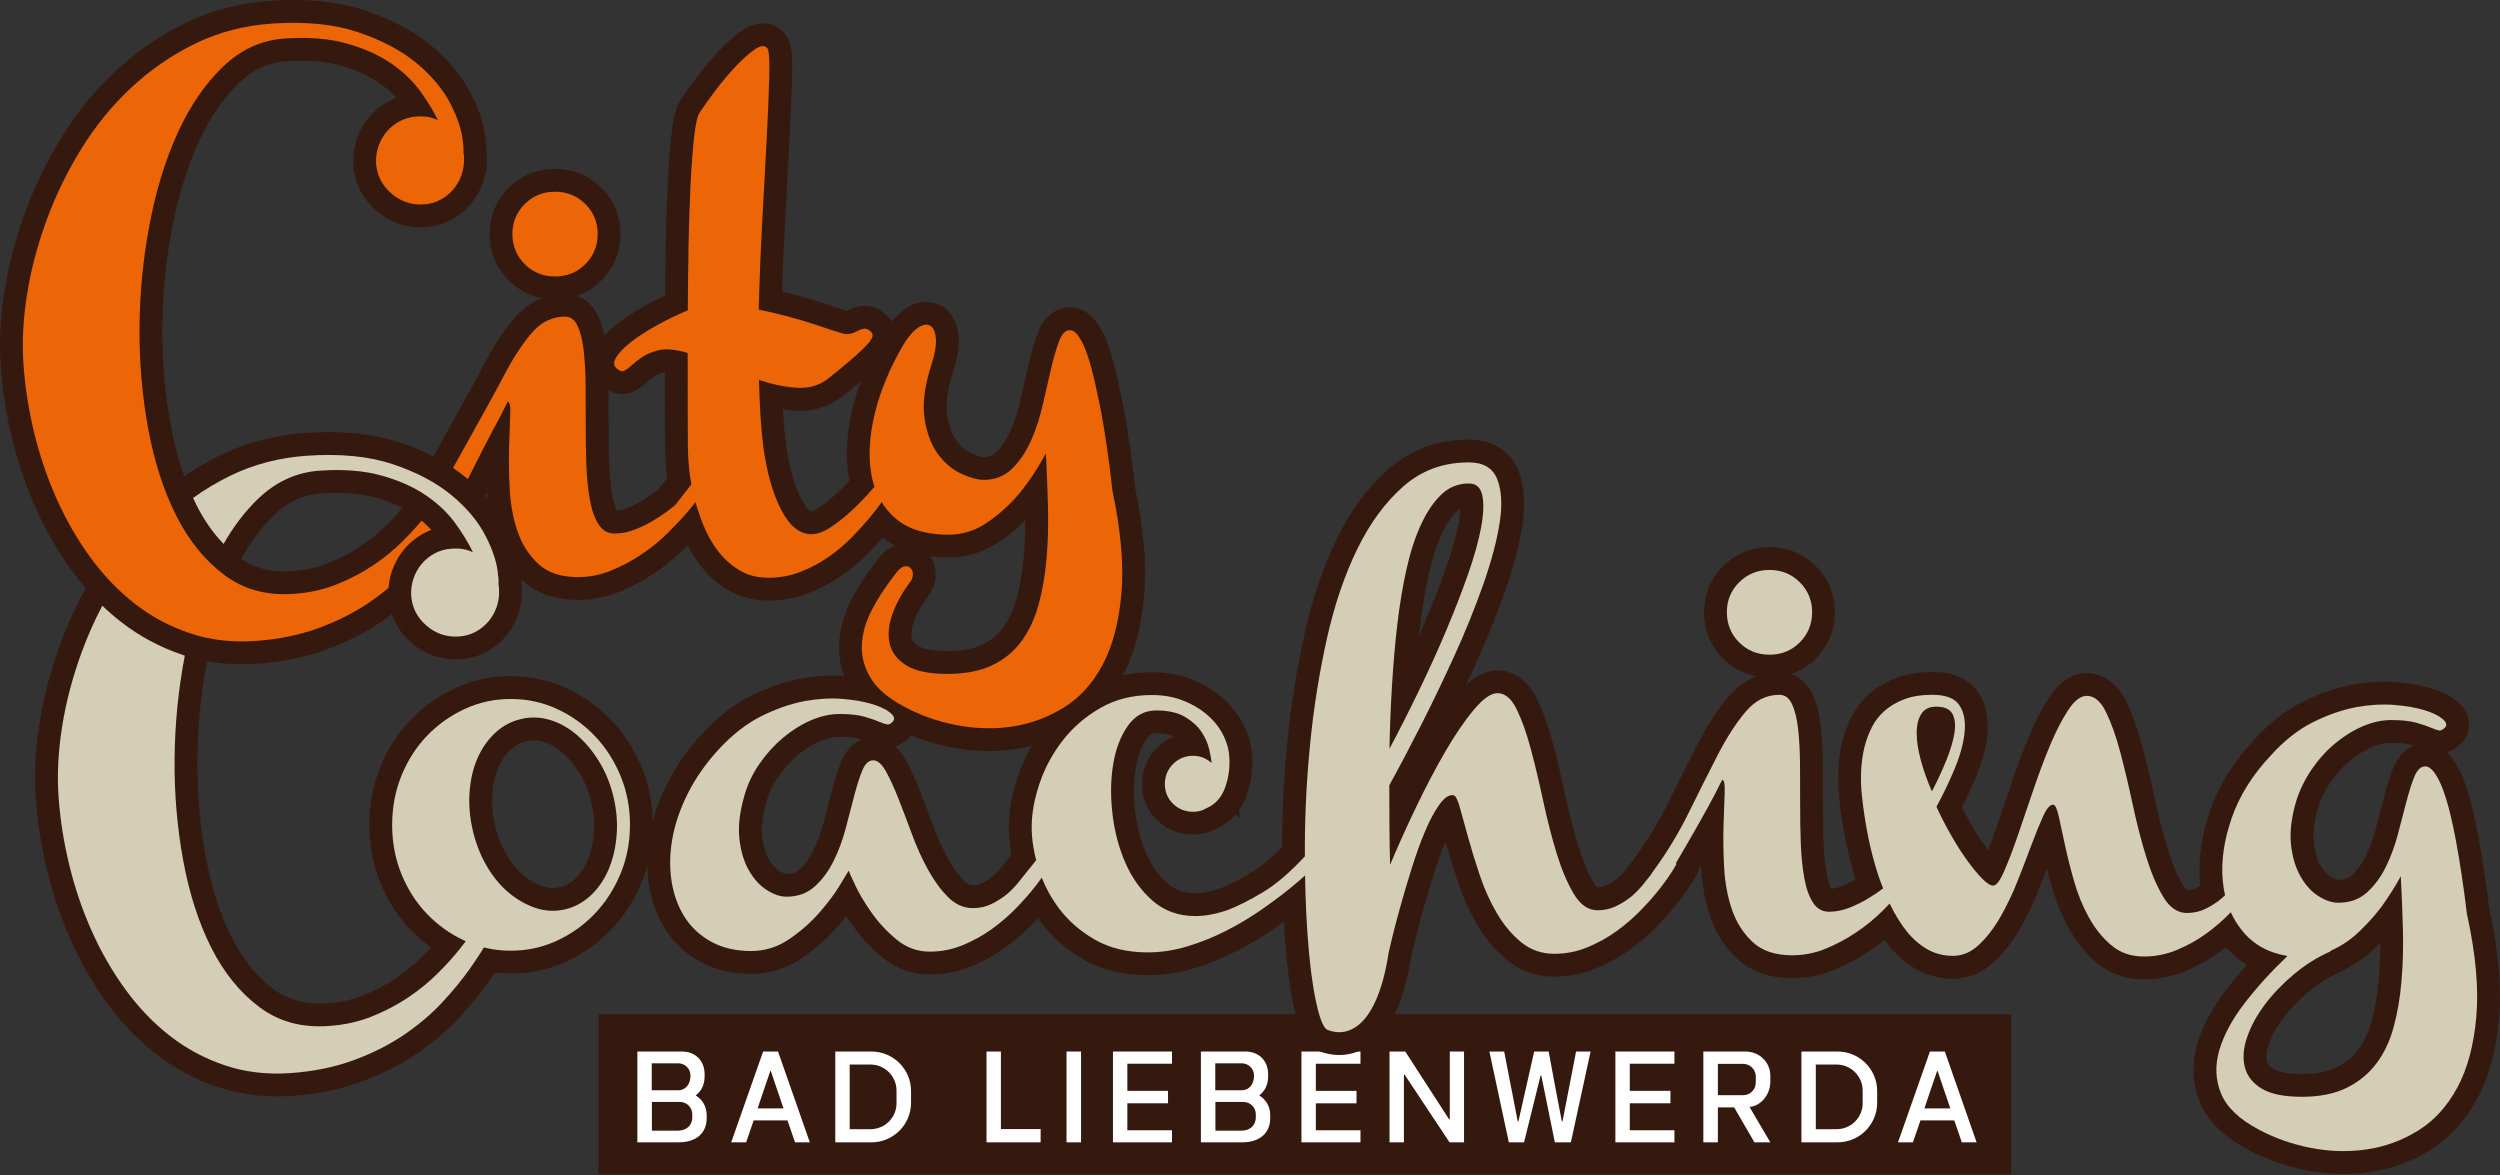
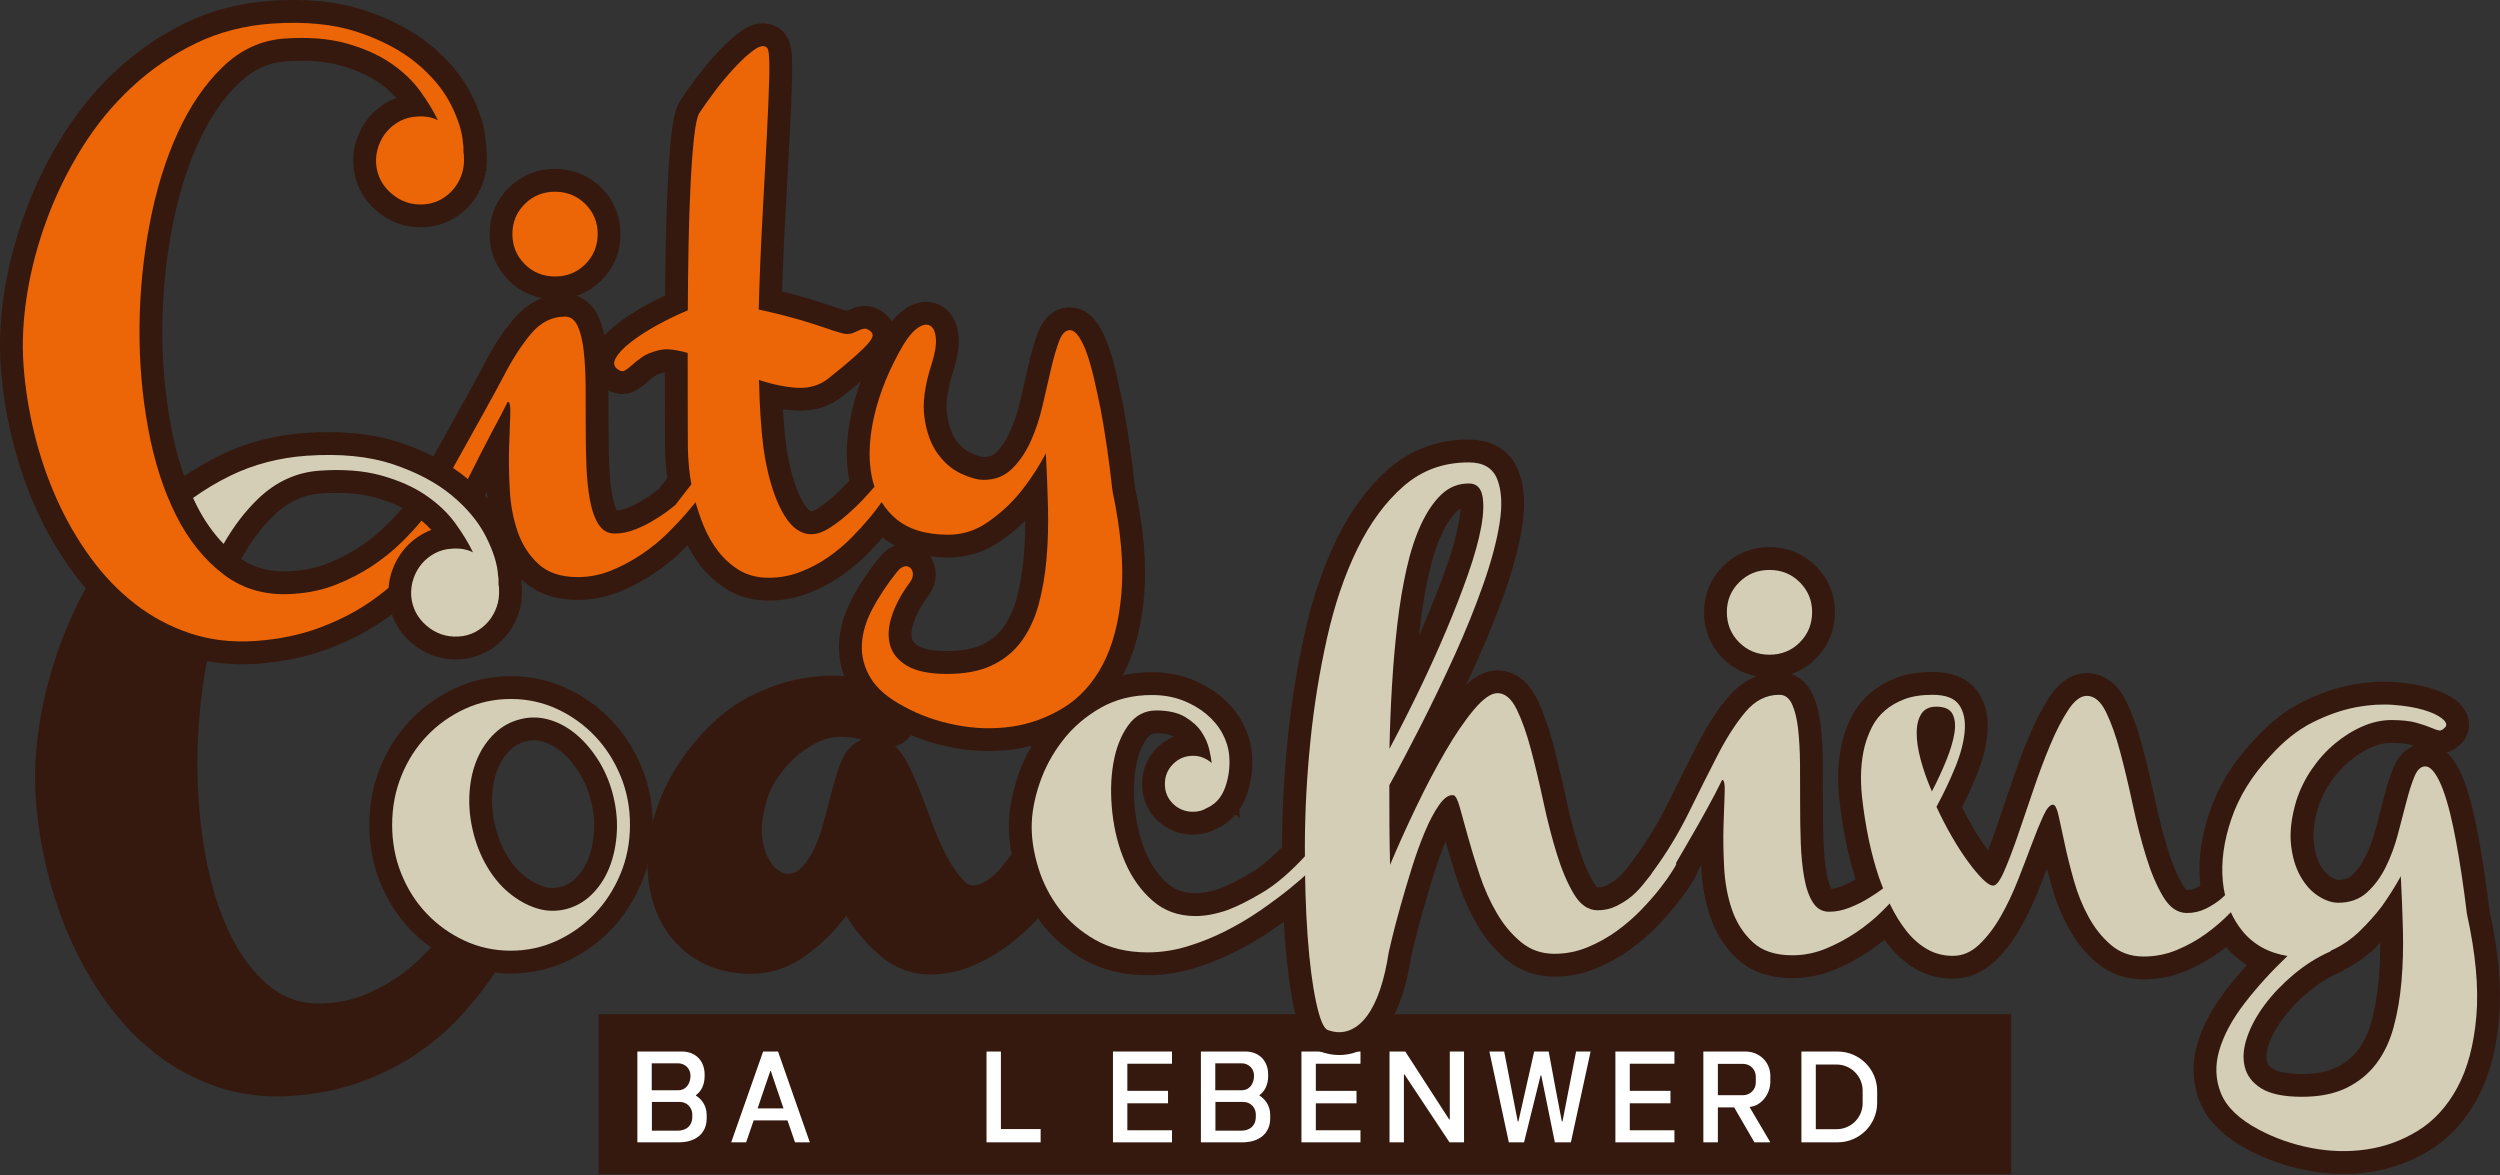
<svg xmlns="http://www.w3.org/2000/svg" version="1.1" x="0px" y="0px" width="657.02px" height="308.928px" viewBox="0 0 657.02 308.928" enable-background="new 0 0 657.02 308.928" xml:space="preserve">
  <rect x="0" y="0" width="657.02" height="308.928" fill="#333333" stroke="none" />
  <defs>

</defs>
  <g>
    <g>
      <rect x="157.31" y="266.55" fill="#35190E" width="371.245" height="42.035" />
      <g>
        <path fill="#FFFFFF" d="M185.719,293.952c0,3.744-2.7,6.264-7.344,6.264h-10.87V276.35h11.734c3.6,0,5.939,2.52,5.939,5.976      v0.576c0,2.231-0.973,3.995-2.268,4.896v0.144c1.476,0.899,2.808,2.664,2.808,5.039V293.952z M171.284,286.537h6.947      c1.907,0,3.239-1.548,3.239-3.852c0-1.943-1.548-3.239-3.239-3.239h-6.947V286.537z M181.939,292.837      c0-1.584-1.26-3.24-3.275-3.24h-7.343v7.56h6.731c2.411,0,3.887-1.404,3.887-3.563V292.837z" />
        <path fill="#FFFFFF" d="M204.476,276.35l8.351,23.865h-3.888l-1.979-5.76h-8.891c-0.648,1.944-1.332,3.852-1.98,5.76h-3.923      c2.771-7.955,5.615-15.91,8.387-23.865H204.476z M199.111,291.289h6.804c-1.152-3.275-2.231-6.587-3.348-9.863h-0.108      C201.308,284.702,200.228,288.013,199.111,291.289z" />
-         <path fill="#FFFFFF" d="M229.027,276.35c5.724,0,10.403,4.644,10.403,10.367v3.096c0,5.759-4.68,10.402-10.403,10.402h-9.502      V276.35H229.027z M235.614,286.609c0-3.743-3.06-6.839-6.84-6.839h-5.471v16.99h5.471c3.78,0,6.84-3.061,6.84-6.804V286.609z" />
        <path fill="#FFFFFF" d="M273.486,296.724v3.491h-14.218V276.35h3.779v20.374H273.486z" />
-         <path fill="#FFFFFF" d="M280.291,276.35h3.815v23.865h-3.815V276.35z" />
        <path fill="#FFFFFF" d="M296.275,279.555v7.127h10.69v3.275h-10.69v7.091h11.734v3.168h-15.514V276.35h15.514v3.204H296.275z" />
        <path fill="#FFFFFF" d="M333.82,293.952c0,3.744-2.7,6.264-7.344,6.264h-10.87V276.35h11.734c3.6,0,5.939,2.52,5.939,5.976v0.576      c0,2.231-0.973,3.995-2.268,4.896v0.144c1.476,0.899,2.808,2.664,2.808,5.039V293.952z M319.386,286.537h6.947      c1.907,0,3.239-1.548,3.239-3.852c0-1.943-1.548-3.239-3.239-3.239h-6.947V286.537z M330.04,292.837      c0-1.584-1.26-3.24-3.275-3.24h-7.343v7.56h6.731c2.411,0,3.887-1.404,3.887-3.563V292.837z" />
        <path fill="#FFFFFF" d="M345.81,279.555v7.127h10.69v3.275h-10.69v7.091h11.734v3.168H342.03V276.35h15.514v3.204H345.81z" />
        <path fill="#FFFFFF" d="M384.759,276.35v23.865h-3.815l-11.843-17.854h-0.144v17.854h-3.779V276.35h4.139l11.519,17.818h0.181      V276.35H384.759z" />
        <path fill="#FFFFFF" d="M418.023,276.35l-5.184,23.865h-4.212l-3.563-17.565h-0.18l-4.355,17.565h-3.995      c-1.692-7.955-3.384-15.91-5.112-23.865h3.888l3.563,18.358h0.181l4.139-18.358h3.816c1.115,6.119,2.268,12.238,3.455,18.358      h0.18l3.563-18.358H418.023z" />
        <path fill="#FFFFFF" d="M428.32,279.555v7.127h10.69v3.275h-10.69v7.091h11.734v3.168h-15.514V276.35h15.514v3.204H428.32z" />
        <path fill="#FFFFFF" d="M461.079,300.216l-5.327-9.179h-4.283v9.179h-3.815V276.35h11.051c3.779,0,6.551,2.88,6.551,6.371v1.584      c0,3.42-2.592,6.407-5.399,6.587c0,0.036,0,0.108,0,0.145l5.399,9.179H461.079z M458.056,287.833      c1.943,0,3.384-1.548,3.384-3.312v-1.583c0-1.836-1.44-3.348-3.384-3.348h-6.587v8.242H458.056z" />
        <path fill="#FFFFFF" d="M482.931,276.35c5.724,0,10.403,4.644,10.403,10.367v3.096c0,5.759-4.68,10.402-10.403,10.402h-9.502      V276.35H482.931z M489.519,286.609c0-3.743-3.06-6.839-6.84-6.839h-5.471v16.99h5.471c3.78,0,6.84-3.061,6.84-6.804V286.609z" />
-         <path fill="#FFFFFF" d="M511.119,276.35l8.351,23.865h-3.888l-1.979-5.76h-8.891c-0.648,1.944-1.332,3.852-1.98,5.76h-3.923      c2.771-7.955,5.615-15.91,8.387-23.865H511.119z M505.755,291.289h6.804c-1.152-3.275-2.231-6.587-3.348-9.863h-0.108      C507.951,284.702,506.871,288.013,505.755,291.289z" />
      </g>
    </g>
    <g>
      <path fill="#35190E" stroke="#35190E" stroke-width="12" stroke-miterlimit="10" d="M457.042,168.797     c2.153,2.166,4.803,3.255,7.954,3.267c3.149,0.011,5.808-1.06,7.976-3.212c2.167-2.152,3.256-4.802,3.268-7.954     c0.011-3.058-1.06-5.674-3.212-7.842c-2.154-2.167-4.805-3.256-7.954-3.267c-3.151-0.011-5.808,1.06-7.977,3.212     c-2.167,2.154-3.256,4.761-3.267,7.819C453.819,163.971,454.89,166.629,457.042,168.797z" />
      <path fill="#35190E" stroke="#35190E" stroke-width="12" stroke-miterlimit="10" d="M650.802,267.14     c0.655-7.512-0.168-16.491-2.471-26.941c-0.876-7.201-1.843-13.641-2.904-19.314c-0.443-2.431-0.952-4.817-1.528-7.16     c-0.578-2.341-1.199-4.412-1.868-6.217c-0.669-1.802-1.406-3.266-2.213-4.395c-0.806-1.127-1.613-1.694-2.424-1.697     c-1.17-0.004-2.119,0.871-2.843,2.623c-0.728,1.753-1.432,3.957-2.116,6.608c-0.684,2.653-1.436,5.53-2.257,8.632     c-0.821,3.103-1.89,5.979-3.203,8.63c-1.314,2.651-2.965,4.873-4.95,6.664c-1.987,1.795-4.51,2.685-7.57,2.674     c-1.619-0.005-3.352-0.596-5.19-1.773c-1.843-1.175-3.412-2.914-4.707-5.214c-1.298-2.299-2.122-5.091-2.469-8.378     c-0.349-3.285,0.113-7.087,1.39-11.403c0.908-2.877,2.248-5.616,4.011-8.221c1.764-2.603,3.797-4.868,6.098-6.796     c2.302-1.927,4.737-3.448,7.306-4.564c2.57-1.115,5.113-1.67,7.634-1.662c2.699,0.01,4.859,0.243,6.478,0.698     c1.617,0.456,2.899,0.888,3.842,1.295c0.943,0.408,1.662,0.66,2.157,0.75c0.493,0.093,1.057-0.22,1.691-0.939     c0.452-0.627,0.14-1.371-0.937-2.231c-1.076-0.858-2.694-1.605-4.852-2.245c-2.158-0.635-4.768-1.073-7.826-1.309     c-3.06-0.234-6.3-0.044-9.721,0.573c-3.783,0.709-7.635,2.046-11.558,4.011c-3.922,1.966-7.644,4.924-11.168,8.871     c-4.789,5.113-8.183,10.591-10.181,16.434c-2,5.845-2.761,11.31-2.285,16.394c0.121,1.294,0.323,2.539,0.602,3.738     c-0.33,0.319-0.665,0.627-1.009,0.92c-1.175,0.987-2.528,1.86-4.06,2.617c-1.533,0.761-3.199,1.137-4.998,1.131     c-2.431-0.008-4.496-1.432-6.196-4.273c-1.7-2.841-3.197-6.357-4.486-10.547c-1.291-4.188-2.466-8.761-3.53-13.714     c-1.062-4.953-2.15-9.526-3.26-13.715c-1.112-4.189-2.359-7.703-3.744-10.543c-1.386-2.84-3.069-4.263-5.048-4.271     c-1.619-0.005-3.244,1.227-4.872,3.696c-1.629,2.469-3.215,5.546-4.757,9.23c-1.544,3.686-3.043,7.685-4.497,11.999     c-1.456,4.316-2.82,8.316-4.092,12.002c-1.275,3.687-2.453,6.765-3.542,9.235c-1.088,2.473-2.039,3.705-2.848,3.702     c-0.721-0.002-1.664-0.59-2.828-1.765c-1.167-1.173-2.445-2.708-3.832-4.603c-1.389-1.896-2.8-4.081-4.229-6.563     c-1.432-2.48-2.773-5.071-4.023-7.777c1.903-3.504,3.556-6.986,4.964-10.445c1.405-3.459,2.227-6.607,2.462-9.441     c0.234-2.834-0.251-5.131-1.46-6.891c-1.209-1.759-3.525-2.644-6.944-2.656c-2.881-0.01-5.333,0.366-7.361,1.123     c-2.028,0.758-3.765,1.765-5.208,3.018c-1.442,1.256-2.574,2.692-3.39,4.309c-0.816,1.616-1.45,3.281-1.907,4.988     c-1.004,3.958-1.244,8.412-0.722,13.363c0.874,7.832,2.334,14.814,4.382,20.94c0.36,1.058,0.765,2.097,1.177,3.133     c-1.163,0.876-2.343,1.679-3.544,2.395c-1.534,0.986-3.247,1.857-5.139,2.613c-1.893,0.76-3.74,1.134-5.539,1.129     c-1.802-0.006-3.216-0.821-4.244-2.445c-1.03-1.622-1.788-3.786-2.272-6.488c-0.487-2.7-0.79-5.739-0.913-9.114     c-0.124-3.376-0.179-6.863-0.167-10.463c0.013-3.598,0.001-7.088-0.031-10.463c-0.035-3.375-0.203-6.413-0.508-9.113     c-0.307-2.702-0.84-4.864-1.598-6.485c-0.76-1.623-1.86-2.437-3.299-2.442c-3.421-0.012-6.396,1.485-8.924,4.491     c-2.533,3.008-4.974,6.8-7.33,11.382c-2.357,4.582-4.872,9.591-7.545,15.026c-2.674,5.437-5.82,10.623-9.436,15.561     c-0.451,0.629-0.588,1.169-0.411,1.617c0.181,0.453,0.494,0.792,0.942,1.016c0.451,0.228,0.99,0.274,1.619,0.141     c0.629-0.133,1.17-0.513,1.624-1.142c0.179-0.27,0.815-1.348,1.901-3.234c1.086-1.886,2.377-4.11,3.871-6.668     c1.494-2.56,3.032-5.276,4.618-8.152c1.584-2.874,2.922-5.435,4.009-7.681c0.54,0.002,0.76,1.15,0.664,3.444     c-0.099,2.295-0.2,5.13-0.3,8.505c-0.102,3.374-0.048,7.067,0.164,11.071c0.209,4.006,0.895,7.698,2.054,11.077     c1.156,3.379,2.969,6.22,5.437,8.525c2.467,2.303,5.905,3.463,10.315,3.478c3.059,0.011,6.011-0.564,8.849-1.724     c2.839-1.159,5.521-2.59,8.047-4.293c2.525-1.7,4.805-3.561,6.837-5.579c0.694-0.69,1.345-1.358,1.976-2.016     c0.085,0.178,0.156,0.361,0.242,0.539c1.206,2.48,2.593,4.713,4.162,6.697c1.566,1.987,3.362,3.569,5.383,4.745     s4.291,1.77,6.811,1.778c2.518,0.009,4.816-0.973,6.896-2.947c2.076-1.97,3.951-4.418,5.627-7.337     c1.675-2.918,3.194-6.108,4.556-9.57c1.361-3.458,2.588-6.65,3.678-9.571c1.09-2.92,2.088-5.37,2.995-7.347     c0.906-1.975,1.765-2.964,2.576-2.961c0.54,0.002,1.029,0.995,1.475,2.975c0.443,1.982,0.974,4.438,1.594,7.363     c0.618,2.927,1.418,6.126,2.397,9.592c0.977,3.469,2.272,6.671,3.881,9.599c1.61,2.931,3.58,5.391,5.915,7.378     c2.332,1.99,5.163,2.989,8.494,3.001c3.058,0.011,5.987-0.565,8.781-1.725c2.794-1.159,5.363-2.59,7.71-4.294     c2.346-1.701,4.488-3.562,6.432-5.58c0.013-0.014,0.025-0.027,0.039-0.041c0.787,1.738,1.768,3.358,2.969,4.844     c2.91,3.611,6.885,5.829,11.924,6.656c-4.246,4.035-7.993,8.161-11.248,12.381c-3.255,4.218-5.474,8.327-6.658,12.329     c-1.182,3.999-1.04,7.803,0.433,11.41c1.473,3.603,4.769,6.767,9.89,9.484c4.221,2.263,8.806,3.878,13.753,4.841     c4.945,0.963,9.828,1.091,14.646,0.388c4.816-0.705,9.324-2.353,13.517-4.948c4.194-2.597,7.626-6.365,10.3-11.305     C648.481,280.88,650.146,274.652,650.802,267.14z M504.956,187.593c0.814-1.257,2.12-1.883,3.921-1.877     c2.16,0.007,3.575,0.643,4.246,1.905c0.67,1.263,0.844,2.928,0.522,4.998c-0.323,2.07-1.028,4.451-2.117,7.147     c-1.089,2.696-2.36,5.437-3.809,8.221c-1.251-2.883-2.231-5.654-2.941-8.312c-0.712-2.657-1.062-5.02-1.055-7.091     C503.73,190.514,504.141,188.85,504.956,187.593z M629.057,269.968c-1.004,3.686-2.521,6.877-4.555,9.57     c-2.034,2.692-4.653,4.82-7.852,6.385c-3.201,1.562-7.142,2.338-11.821,2.321c-4.681-0.016-8.187-0.751-10.522-2.196     c-2.337-1.449-3.793-3.343-4.368-5.685c-0.578-2.344-0.367-4.952,0.635-7.828c0.999-2.878,2.538-5.707,4.62-8.489     c2.079-2.784,4.609-5.431,7.588-7.939c2.979-2.51,6.179-4.525,9.606-6.042l0.271-0.268c2.792-1.25,5.296-2.952,7.509-5.105     c2.212-2.152,4.133-4.306,5.76-6.46c1.808-2.512,3.482-5.162,5.023-7.948c0.254,4.773,0.439,9.498,0.558,14.178     c0.119,4.682-0.011,9.18-0.384,13.499C630.748,262.279,630.06,266.28,629.057,269.968z" />
    </g>
    <g>
      <path fill="#35190E" stroke="#35190E" stroke-width="12" stroke-linecap="round" stroke-miterlimit="10" d="M145.831,72.661     c-3.151-0.011-5.801-1.1-7.954-3.266c-2.152-2.168-3.224-4.826-3.212-7.978c0.011-3.058,1.1-5.666,3.267-7.819     c2.167-2.151,4.825-3.223,7.977-3.211c3.149,0.011,5.8,1.1,7.954,3.268c2.152,2.167,3.223,4.783,3.213,7.841     c-0.011,3.151-1.1,5.801-3.268,7.955C151.638,71.601,148.98,72.672,145.831,72.661z" />
      <path fill="#35190E" stroke="#35190E" stroke-width="12" stroke-linecap="round" stroke-miterlimit="10" d="M294.714,156.001     c0.654-7.512-0.124-16.492-2.337-26.941c-0.873-7.833-1.885-14.857-3.032-21.07c-0.531-2.611-1.085-5.202-1.662-7.769     c-0.577-2.567-1.197-4.84-1.866-6.824c-0.668-1.981-1.405-3.582-2.211-4.8c-0.805-1.218-1.613-1.828-2.423-1.831     c-1.171-0.004-2.12,0.961-2.845,2.893c-0.729,1.934-1.433,4.362-2.118,7.283c-0.685,2.924-1.418,6.093-2.193,9.511     c-0.777,3.418-1.825,6.587-3.138,9.506c-1.316,2.921-2.968,5.345-4.953,7.272c-1.987,1.93-4.465,2.888-7.435,2.878     c-1.619-0.006-3.598-0.552-5.934-1.64c-2.338-1.088-4.377-2.828-6.124-5.219c-1.746-2.389-2.906-5.523-3.478-9.395     c-0.573-3.871,0.052-8.593,1.873-14.168c0.908-2.876,1.276-5.169,1.104-6.882c-0.177-1.708-0.689-2.79-1.542-3.244     c-0.854-0.453-1.913-0.255-3.174,0.596c-1.265,0.853-2.574,2.399-3.932,4.644c-3.531,6.108-6.005,12.109-7.419,17.997     c-1.415,5.891-1.704,11.199-0.866,15.927c0.2,1.129,0.476,2.202,0.817,3.226c-0.118,0.117-0.232,0.23-0.357,0.354     c-1.989,2.334-3.93,4.352-5.826,6.055c-1.625,1.525-3.385,2.912-5.279,4.165c-1.894,1.257-3.608,1.878-5.136,1.872     c-3.061-0.01-5.687-2.111-7.876-6.304c-2.191-4.191-3.77-9.709-4.735-16.553c-0.613-4.952-0.998-10.849-1.154-17.69     c3.505,1.183,6.855,1.869,10.051,2.06c3.192,0.194,5.963-0.654,8.311-2.536c2.796-2.239,5.03-4.1,6.702-5.58     c1.67-1.478,2.889-2.667,3.658-3.564c0.767-0.896,1.152-1.593,1.155-2.089c0.002-0.493-0.267-0.923-0.806-1.285     c-0.538-0.36-1.011-0.52-1.416-0.478c-0.405,0.047-0.834,0.179-1.285,0.401c-0.451,0.224-0.947,0.448-1.486,0.669     c-0.541,0.225-1.171,0.334-1.892,0.332c-0.539-0.002-1.551-0.253-3.034-0.754c-1.484-0.498-3.26-1.09-5.326-1.772     c-2.07-0.682-4.383-1.365-6.946-2.049c-2.563-0.685-5.149-1.302-7.756-1.851c0.208-7.916,0.528-15.837,0.961-23.757     c0.432-7.916,0.815-15.094,1.154-21.528c0.336-6.433,0.557-11.787,0.664-16.063c0.103-4.274-0.068-6.726-0.515-7.359     c-0.719-0.811-1.844-0.68-3.376,0.393c-1.535,1.075-3.228,2.6-5.078,4.573c-1.852,1.973-3.638,4.103-5.355,6.394     c-1.719,2.289-3.075,4.198-4.069,5.723c-0.544,0.899-1.003,3.034-1.373,6.408c-0.372,3.373-0.677,7.469-0.92,12.283     c-0.24,4.815-0.416,10.122-0.528,15.927c-0.108,5.806-0.175,11.542-0.195,17.212c-2.792,1.163-5.52,2.479-8.181,3.955     c-2.658,1.476-4.937,2.952-6.833,4.432c-1.895,1.479-3.203,2.869-3.929,4.17c-0.724,1.303-0.502,2.317,0.665,3.041     c0.629,0.453,1.214,0.522,1.755,0.208c0.541-0.312,1.15-0.783,1.826-1.41c0.677-0.626,1.558-1.322,2.64-2.084     c1.082-0.759,2.525-1.363,4.326-1.807c0.992-0.267,2.141-0.331,3.444-0.191c1.304,0.14,2.721,0.437,4.249,0.892     c-0.02,5.939-0.014,11.183,0.013,15.728c0.031,4.545,0.041,7.54,0.036,8.978c-0.005,1.441,0.103,3.308,0.318,5.603     c0.128,1.347,0.333,2.738,0.599,4.163c-0.046,0.077-0.102,0.14-0.141,0.226l-4.068,5.25c-1.716,1.435-3.475,2.689-5.278,3.763     c-1.535,0.986-3.247,1.857-5.139,2.613c-1.892,0.76-3.739,1.135-5.539,1.129c-1.802-0.006-3.216-0.821-4.243-2.445     c-1.031-1.623-1.789-3.786-2.273-6.487c-0.487-2.701-0.791-5.74-0.913-9.115c-0.123-3.375-0.178-6.862-0.166-10.462     c0.013-3.598,0.001-7.088-0.031-10.464c-0.035-3.375-0.203-6.412-0.508-9.113c-0.307-2.701-0.84-4.863-1.598-6.485     c-0.759-1.623-1.86-2.436-3.299-2.442c-3.421-0.011-6.396,1.486-8.925,4.491c-2.531,3.009-4.974,6.8-7.329,11.383     c-2.358,4.582-19.307,35.092-20.552,36.663c-1.674,2.109-3.66,4.309-5.963,6.595c-2.302,2.287-4.898,4.391-7.785,6.317     c-2.887,1.924-6.066,3.578-9.534,4.963c-3.47,1.382-7.23,2.202-11.282,2.457c-7.021,0.516-13.091-1.147-18.207-4.989     c-5.117-3.845-9.331-9.057-12.636-15.637c-3.308-6.58-5.756-14.195-7.345-22.841c-1.59-8.645-2.348-17.535-2.271-26.67     c0.077-9.134,0.961-18.154,2.659-27.058c1.695-8.904,4.153-16.883,7.372-23.938c3.219-7.054,7.177-12.844,11.873-17.374     c4.694-4.527,10.104-7.006,16.226-7.436c6.211-0.427,11.611-0.003,16.195,1.271c4.586,1.278,8.472,3,11.66,5.171     c3.186,2.171,5.766,4.61,7.737,7.317c1.97,2.707,3.537,5.278,4.699,7.711c-1.617-0.816-3.462-1.136-5.532-0.964     c-1.62,0.085-3.107,0.485-4.46,1.199c-1.352,0.718-2.504,1.636-3.452,2.756c-0.949,1.124-1.675,2.404-2.173,3.84     c-0.501,1.439-0.709,2.968-0.624,4.588c0.259,3.152,1.6,5.766,4.023,7.844c2.423,2.079,5.207,3.034,8.36,2.863     c1.62-0.082,3.106-0.482,4.459-1.2c1.352-0.713,2.503-1.631,3.453-2.755c0.948-1.121,1.672-2.4,2.173-3.84     c0.499-1.436,0.707-2.967,0.623-4.587c0.002-0.54-0.043-0.945-0.131-1.216c0.001-0.359,0.003-0.742,0.004-1.148     c0.001-0.405-0.044-0.831-0.13-1.282c-0.171-2.971-1.24-6.393-3.205-10.27c-1.967-3.876-4.97-7.487-9.008-10.833     c-4.038-3.342-9.182-6.06-15.429-8.153C87.789,6.347,80.255,5.601,71.433,6.2C64.142,6.715,57.43,8.47,51.3,11.463     c-6.132,2.994-11.701,6.822-16.713,11.483c-5.011,4.664-9.373,9.982-13.082,15.953c-3.712,5.974-6.772,12.217-9.178,18.734     C9.919,64.15,8.185,70.693,7.129,77.258c-1.059,6.566-1.373,12.82-0.942,18.761c0.429,5.942,1.376,11.909,2.84,17.898     c1.464,5.992,3.422,11.735,5.88,17.233c2.455,5.497,5.407,10.615,8.857,15.353c3.447,4.736,7.347,8.799,11.702,12.19     c4.353,3.39,9.181,5.972,14.485,7.745c5.304,1.773,11.016,2.445,17.139,2.017c6.121-0.431,11.66-1.559,16.617-3.386     c4.955-1.828,9.35-4.04,13.186-6.636c3.833-2.599,7.174-5.421,10.02-8.471c2.845-3.05,5.285-6.012,7.321-8.884     c2.035-2.874,3.685-5.478,4.954-7.813c1.267-2.335,8.648-17.15,10.234-20.025c1.584-2.875,2.922-5.435,4.009-7.681     c0.54,0.001,0.76,1.149,0.664,3.444c-0.099,2.295-0.2,5.13-0.3,8.504c-0.102,3.375-0.048,7.067,0.164,11.072     c0.209,4.006,0.895,7.697,2.054,11.076c1.156,3.379,2.969,6.221,5.437,8.525c2.467,2.303,5.905,3.463,10.315,3.479     c3.059,0.01,6.01-0.566,8.849-1.725c2.839-1.159,5.521-2.59,8.047-4.293c2.524-1.7,4.805-3.561,6.837-5.578     c2.032-2.019,3.794-3.901,5.284-5.652c0.758-0.889,1.426-1.701,2.009-2.44c0.553,1.974,1.227,3.962,2.028,5.963     c1.024,2.569,2.322,4.869,3.89,6.9c1.567,2.029,3.43,3.703,5.586,5.014c2.155,1.313,4.717,1.974,7.687,1.985     c2.879,0.01,5.649-0.498,8.308-1.525c2.658-1.024,5.115-2.321,7.371-3.889c2.253-1.565,4.285-3.269,6.093-5.108     c1.805-1.837,3.364-3.543,4.675-5.114c1.309-1.57,2.35-2.917,3.119-4.039c0.054-0.079,0.093-0.137,0.144-0.211     c0.964,1.566,2.139,2.975,3.554,4.207c3.319,2.893,7.95,4.346,13.89,4.367c3.78,0.013,7.247-1.075,10.406-3.271     c3.157-2.193,5.866-4.638,8.126-7.329c2.62-3.141,5.018-6.734,7.192-10.775c0.254,4.773,0.44,9.497,0.558,14.177     c0.119,4.681-0.01,9.181-0.384,13.499c-0.376,4.32-1.065,8.32-2.067,12.009c-1.004,3.685-2.5,6.896-4.488,9.636     c-1.991,2.737-4.586,4.865-7.786,6.385c-3.201,1.519-7.186,2.271-11.955,2.254c-4.59-0.016-8.077-0.749-10.455-2.196     c-2.38-1.449-3.86-3.321-4.436-5.618c-0.579-2.297-0.367-4.885,0.635-7.761c0.999-2.878,2.562-5.728,4.687-8.555     c2.124-2.828-0.7-6.099-3.365-2.779c-2.667,3.319-4.862,6.619-6.581,9.898c-1.719,3.279-2.631,6.449-2.733,9.509     c-0.099,3.058,0.701,5.963,2.4,8.716c1.699,2.751,4.616,5.213,8.748,7.388c4.131,2.261,8.695,3.877,13.686,4.839     c4.993,0.963,9.873,1.091,14.646,0.389c4.772-0.705,9.277-2.354,13.518-4.948c4.238-2.597,7.67-6.365,10.299-11.304     C292.416,169.74,294.057,163.512,294.714,156.001z" />
    </g>
    <g>
      <path fill="#35190E" stroke="#35190E" stroke-width="12" stroke-linecap="round" stroke-miterlimit="10" d="M127.08,239.806     c0.816-1.616,1.674-2.761,2.577-3.433c0.901-0.672,1.623-0.917,2.162-0.735c0.54,0.183,0.807,0.792,0.804,1.825     c-0.003,1.036-0.459,2.408-1.364,4.112c-0.636,1.169-1.586,2.92-2.855,5.256c-1.268,2.335-2.919,4.939-4.953,7.813     c-2.035,2.872-4.475,5.833-7.321,8.883c-2.846,3.05-6.187,5.872-10.02,8.472c-3.835,2.595-8.23,4.808-13.186,6.635     c-4.957,1.827-10.496,2.955-16.617,3.387c-6.122,0.428-11.835-0.244-17.138-2.018c-5.305-1.773-10.132-4.355-14.485-7.745     c-4.354-3.391-8.255-7.453-11.703-12.19c-3.449-4.737-6.401-9.856-8.856-15.352c-2.458-5.499-4.416-11.242-5.881-17.234     c-1.464-5.989-2.411-11.955-2.84-17.898c-0.431-5.94-0.117-12.194,0.942-18.761c1.056-6.565,2.79-13.106,5.198-19.624     c2.407-6.517,5.466-12.759,9.179-18.734c3.709-5.971,8.071-11.289,13.082-15.953c5.011-4.661,10.581-8.489,16.713-11.483     c6.129-2.993,12.841-4.748,20.133-5.263c8.822-0.599,16.356,0.147,22.604,2.238c6.247,2.093,11.391,4.812,15.43,8.154     c4.038,3.346,7.041,6.956,9.008,10.832c1.965,3.877,3.032,7.3,3.205,10.27c0.086,0.452,0.131,0.878,0.13,1.283     c-0.001,0.405-0.003,0.789-0.004,1.148c0.088,0.27,0.133,0.675,0.131,1.215c0.083,1.621-0.124,3.151-0.623,4.587     c-0.501,1.44-1.224,2.72-2.174,3.841c-0.949,1.123-2.099,2.041-3.452,2.755c-1.352,0.717-2.839,1.118-4.459,1.199     c-3.153,0.172-5.938-0.783-8.36-2.863c-2.423-2.077-3.764-4.692-4.023-7.844c-0.085-1.62,0.123-3.149,0.624-4.588     c0.498-1.436,1.224-2.715,2.173-3.839c0.948-1.121,2.1-2.039,3.452-2.756c1.353-0.714,2.839-1.115,4.46-1.2     c2.069-0.172,3.914,0.15,5.532,0.964c-1.163-2.433-2.729-5.004-4.699-7.711c-1.971-2.707-4.552-5.146-7.737-7.317     c-3.188-2.171-7.074-3.892-11.66-5.17c-4.586-1.275-9.984-1.699-16.195-1.272c-6.123,0.431-11.532,2.91-16.226,7.436     c-4.696,4.53-8.654,10.321-11.873,17.374c-3.219,7.056-5.677,15.034-7.372,23.938c-1.698,8.904-2.583,17.924-2.659,27.058     c-0.079,9.135,0.68,18.025,2.27,26.671c1.589,8.646,4.038,16.261,7.346,22.84c3.305,6.58,7.519,11.792,12.636,15.637     c5.116,3.842,11.186,5.505,18.207,4.989c4.051-0.255,7.81-1.075,11.282-2.457c3.468-1.384,6.646-3.038,9.534-4.963     c2.886-1.927,5.482-4.03,7.785-6.317c2.303-2.286,4.29-4.486,5.963-6.594c1.672-2.109,3.029-4.017,4.069-5.723     C126.013,241.874,126.716,240.616,127.08,239.806z" />
      <path fill="#35190E" stroke="#35190E" stroke-width="12" stroke-linecap="round" stroke-miterlimit="10" d="M165.563,216.882     c0.016-4.59-0.802-8.889-2.452-12.901c-1.652-4.009-3.889-7.506-6.714-10.485c-2.824-2.98-6.123-5.355-9.897-7.123     c-3.775-1.768-7.821-2.659-12.141-2.674c-4.321-0.015-8.373,0.848-12.16,2.59c-3.786,1.742-7.102,4.094-9.946,7.054     c-2.845,2.96-5.085,6.441-6.719,10.438c-1.634,4.001-2.458,8.295-2.474,12.884s0.779,8.892,2.385,12.9     c1.606,4.012,3.822,7.506,6.646,10.487c2.824,2.979,6.124,5.353,9.898,7.121c3.774,1.768,7.82,2.66,12.141,2.675     c4.32,0.015,8.372-0.849,12.159-2.591c3.786-1.742,7.102-4.093,9.947-7.053c2.845-2.961,5.105-6.44,6.786-10.439     C164.7,225.767,165.548,221.47,165.563,216.882z M159.921,228.539c-1.136,2.653-2.673,4.897-4.614,6.735     c-1.943,1.839-4.174,3.069-6.695,3.689c-2.613,0.621-5.178,0.521-7.693-0.297c-2.518-0.818-4.9-2.153-7.142-4.006     c-2.244-1.852-4.193-4.2-5.848-7.041c-1.656-2.84-2.882-5.971-3.68-9.394c-0.799-3.423-1.08-6.776-0.843-10.062     c0.235-3.284,0.92-6.228,2.056-8.835c1.134-2.606,2.671-4.827,4.614-6.667c1.94-1.837,4.217-3.066,6.83-3.687     c2.521-0.62,5.064-0.544,7.627,0.228c2.562,0.774,4.941,2.11,7.14,4.007c2.198,1.899,4.148,4.247,5.849,7.041     c1.698,2.797,2.95,5.907,3.748,9.328c0.798,3.425,1.056,6.778,0.775,10.061C161.763,222.922,161.055,225.89,159.921,228.539z" />
      <path fill="#35190E" stroke="#35190E" stroke-width="12" stroke-linecap="round" stroke-miterlimit="10" d="M274.481,224.684     c1.26,0.004,1.888,0.637,1.883,1.897c0,0.09-0.363,0.719-1.086,1.887c-0.725,1.167-1.764,2.626-3.121,4.376     c-1.355,1.75-3.005,3.634-4.946,5.653c-1.943,2.018-4.086,3.88-6.432,5.58c-2.347,1.703-4.917,3.134-7.709,4.294     c-2.795,1.16-5.723,1.735-8.782,1.725c-3.24-0.012-6.138-1.079-8.697-3.203c-2.557-2.122-4.755-4.493-6.59-7.111     c-1.836-2.615-3.269-5.028-4.294-7.236c-1.028-2.209-1.587-3.449-1.675-3.719c-0.183,0.269-0.93,1.505-2.241,3.705     c-1.313,2.202-3.099,4.603-5.358,7.204c-2.26,2.604-4.923,4.958-7.99,7.06c-3.067,2.105-6.447,3.151-10.135,3.138     c-3.962-0.013-7.401-0.813-10.318-2.399c-2.921-1.585-5.253-3.732-6.998-6.437c-1.746-2.707-2.906-5.836-3.478-9.395     c-0.571-3.555-0.514-7.292,0.175-11.203c0.688-3.913,2.028-7.869,4.023-11.867c1.993-3.996,4.662-7.834,8.005-11.513     c3.612-3.947,7.382-6.905,11.304-8.871c3.921-1.965,7.773-3.302,11.556-4.01c3.422-0.617,6.64-0.808,9.655-0.573     c3.014,0.236,5.6,0.672,7.758,1.308c2.158,0.638,3.775,1.386,4.853,2.245c1.076,0.859,1.388,1.603,0.936,2.231     c-0.542,0.719-1.083,1.032-1.623,0.939c-0.54-0.091-1.281-0.342-2.225-0.75c-0.943-0.408-2.203-0.84-3.776-1.295     c-1.574-0.455-3.709-0.688-6.41-0.698c-2.52-0.008-5.064,0.547-7.633,1.662c-2.569,1.117-5.005,2.638-7.306,4.564     c-2.301,1.928-4.358,4.193-6.166,6.795c-1.81,2.606-3.124,5.345-3.944,8.222c-1.277,4.316-1.739,8.117-1.389,11.403     c0.347,3.287,1.17,6.08,2.467,8.378c1.296,2.3,2.866,4.039,4.707,5.214c1.84,1.177,3.571,1.768,5.192,1.773     c2.969,0.011,5.447-0.88,7.434-2.675c1.985-1.792,3.636-4.014,4.951-6.664c1.312-2.65,2.382-5.527,3.202-8.63     c0.821-3.102,1.573-5.98,2.257-8.632c0.685-2.651,1.388-4.855,2.116-6.608c0.725-1.753,1.673-2.627,2.843-2.623     c1.168,0.004,2.291,0.977,3.365,2.916c1.073,1.938,2.167,4.326,3.282,7.165c1.115,2.839,2.296,5.948,3.545,9.328     c1.249,3.379,2.655,6.489,4.221,9.329c1.563,2.841,3.311,5.232,5.24,7.174c1.927,1.943,4.108,2.916,6.538,2.925     c1.799,0.006,3.464-0.37,4.999-1.131c1.532-0.757,2.884-1.63,4.058-2.617c1.264-1.075,2.439-2.331,3.523-3.769l4.203-5.249     C272.813,225.083,273.489,224.681,274.481,224.684z" />
      <path fill="#35190E" stroke="#35190E" stroke-width="12" stroke-linecap="round" stroke-miterlimit="10" d="M343.061,224.922     c0.542-0.808,1.084-1.255,1.624-1.344c0.54-0.086,0.966,0.049,1.281,0.409c0.313,0.362,0.513,0.811,0.603,1.352     c0.086,0.541-0.003,0.991-0.275,1.349c-0.182,0.27-0.927,1.056-2.235,2.356c-1.31,1.301-3.047,2.824-5.213,4.572     c-2.166,1.747-4.67,3.608-7.512,5.576c-2.842,1.97-5.886,3.781-9.131,5.435c-3.246,1.655-6.625,3.015-10.139,4.083     c-3.513,1.068-7.026,1.596-10.536,1.584c-5.312-0.018-9.874-1.114-13.691-3.289c-3.819-2.174-6.959-4.884-9.422-8.132     c-2.465-3.249-4.297-6.81-5.499-10.685c-1.201-3.874-1.796-7.52-1.784-10.942c0.013-3.509,0.701-7.287,2.065-11.332     c1.364-4.045,3.379-7.795,6.047-11.252c2.665-3.455,5.983-6.324,9.952-8.606c3.967-2.28,8.517-3.413,13.646-3.395     c2.879,0.01,5.51,0.471,7.892,1.378c2.381,0.908,4.469,2.108,6.265,3.599c1.795,1.492,3.206,3.184,4.236,5.076     c1.026,1.895,1.628,3.832,1.802,5.813c0.26,2.882-0.087,5.669-1.041,8.364c-0.955,2.697-2.604,4.538-4.947,5.519     c-0.993,0.627-2.164,0.938-3.514,0.933c-2.071-0.007-3.823-0.71-5.256-2.111c-1.437-1.4-2.15-3.134-2.142-5.205     c0.007-2.069,0.732-3.822,2.178-5.257c1.444-1.433,3.2-2.149,5.271-2.142c1.8,0.006,3.418,0.642,4.854,1.906     c-0.087-0.899-0.309-2.114-0.663-3.647c-0.355-1.53-1.025-3.041-2.009-4.53c-0.986-1.488-2.421-2.797-4.306-3.929     c-1.887-1.131-4.405-1.703-7.554-1.714c-3.06-0.01-5.54,1.309-7.439,3.958c-1.899,2.648-3.193,5.975-3.882,9.975     c-0.689,4.003-0.772,8.346-0.247,13.028c0.524,4.682,1.656,9.028,3.397,13.038c1.742,4.012,4.137,7.351,7.187,10.015     c3.05,2.666,6.781,4.006,11.191,4.021c2.609,0.009,5.446-0.521,8.511-1.59c2.612-0.98,5.679-2.523,9.196-4.626     C335.339,232.434,339.085,229.228,343.061,224.922z" />
      <path fill="#35190E" stroke="#35190E" stroke-width="12" stroke-linecap="round" stroke-miterlimit="10" d="M439.919,225.798     c-0.403-0.361-0.831-0.543-1.28-0.545c-0.452-0.001-0.878,0.111-1.285,0.334c-0.405,0.224-0.655,0.516-0.744,0.875     c-0.091,0-0.339,0.268-0.746,0.807c-0.406,0.538-0.881,1.167-1.424,1.884c-0.633,0.809-1.312,1.663-2.034,2.559     c-1.085,1.437-2.261,2.692-3.523,3.769c-1.174,0.987-2.527,1.859-4.059,2.617c-1.533,0.761-3.199,1.137-4.999,1.13     c-2.43-0.008-4.496-1.432-6.195-4.272c-1.7-2.841-3.197-6.357-4.486-10.547c-1.291-4.188-2.467-8.761-3.531-13.714     c-1.062-4.953-2.149-9.526-3.26-13.715c-1.111-4.188-2.358-7.702-3.743-10.543c-1.388-2.839-3.07-4.263-5.048-4.27     c-1.71-0.006-3.784,1.451-6.225,4.365c-2.44,2.918-4.95,6.598-7.531,11.045c-2.581,4.445-5.141,9.32-7.678,14.621     c-2.539,5.301-4.808,10.334-6.803,15.096c-0.079-3.15-0.136-6.48-0.168-9.991c-0.034-3.51-0.042-7.155-0.029-10.935     c2.535-4.582,5.321-9.859,8.358-15.834c3.035-5.974,5.982-12.106,8.839-18.397c2.857-6.288,5.353-12.469,7.49-18.537     c2.134-6.067,3.571-11.462,4.308-16.185c0.736-4.721,0.524-8.547-0.635-11.477c-1.161-2.928-3.629-4.4-7.409-4.413     c-6.662-0.023-12.384,2.05-17.168,6.218c-4.786,4.169-8.855,9.691-12.207,16.564c-3.355,6.872-6.014,14.717-7.979,23.53     c-1.967,8.815-3.416,17.831-4.347,27.053c-0.933,9.223-1.414,18.287-1.445,27.196c-0.03,8.91,0.211,16.9,0.727,23.966     c0.515,7.067,1.259,12.849,2.234,17.356c0.974,4.502,2.002,6.935,3.081,7.3c1.975,0.726,3.844,0.756,5.602,0.087     c1.757-0.669,3.313-1.926,4.67-3.765c1.356-1.84,2.512-4.175,3.467-7.007c0.955-2.831,1.708-6.093,2.261-9.779     c0.091-0.45,0.412-1.799,0.96-4.047c0.548-2.247,1.253-4.924,2.12-8.025c0.865-3.102,1.846-6.407,2.938-9.912     c1.091-3.506,2.25-6.719,3.476-9.641c1.225-2.92,2.493-5.301,3.805-7.142c1.31-1.84,2.551-2.668,3.72-2.484     c0.54,0.093,1.098,1.175,1.677,3.247c0.577,2.073,1.287,4.64,2.134,7.701c0.843,3.063,1.868,6.398,3.07,10     c1.202,3.605,2.697,6.942,4.488,10.007c1.789,3.066,3.916,5.616,6.386,7.649c2.467,2.035,5.366,3.057,8.697,3.069     c3.058,0.011,5.987-0.565,8.78-1.724c2.794-1.16,5.363-2.591,7.711-4.295c2.345-1.701,4.488-3.561,6.432-5.58     c1.942-2.019,3.59-3.902,4.947-5.653c1.356-1.75,2.394-3.208,3.12-4.376c0.723-1.167,1.086-1.796,1.087-1.886     C440.525,226.611,440.323,226.161,439.919,225.798z M365.827,180.182c0.334-5.578,0.802-10.953,1.406-16.129     c0.602-5.17,1.406-10.005,2.414-14.503c1.004-4.496,2.277-8.406,3.82-11.732c1.541-3.323,3.328-5.95,5.36-7.879     c2.031-1.927,4.442-2.887,7.233-2.878c1.89,0.007,3.055,1.047,3.499,3.118c0.442,2.073,0.342,4.861-0.299,8.369     c-0.642,3.507-1.781,7.599-3.417,12.273c-1.636,4.675-3.543,9.595-5.722,14.763c-2.178,5.168-4.558,10.425-7.142,15.77     c-2.584,5.347-5.19,10.492-7.817,15.431C365.271,191.296,365.492,185.762,365.827,180.182z" />
    </g>
    <path fill="#EC6608" d="M145.831,72.661c-3.151-0.011-5.801-1.1-7.954-3.266c-2.152-2.168-3.224-4.826-3.212-7.978    c0.011-3.058,1.1-5.666,3.267-7.819c2.167-2.151,4.825-3.223,7.977-3.211c3.149,0.011,5.8,1.1,7.954,3.268    c2.152,2.167,3.223,4.783,3.213,7.841c-0.011,3.151-1.1,5.801-3.268,7.955C151.638,71.601,148.98,72.672,145.831,72.661z" />
    <path fill="#D4CEB7" d="M165.563,216.882c0.016-4.59-0.802-8.889-2.452-12.901c-1.652-4.009-3.889-7.506-6.714-10.485    c-2.824-2.98-6.123-5.355-9.897-7.123c-3.775-1.768-7.821-2.659-12.141-2.674c-4.321-0.015-8.373,0.848-12.16,2.59    c-3.786,1.742-7.102,4.094-9.946,7.054c-2.845,2.96-5.085,6.441-6.719,10.438c-1.634,4.001-2.458,8.295-2.474,12.884    s0.779,8.892,2.385,12.9c1.606,4.012,3.822,7.506,6.646,10.487c2.824,2.979,6.124,5.353,9.898,7.121    c3.774,1.768,7.82,2.66,12.141,2.675c4.32,0.015,8.372-0.849,12.159-2.591c3.786-1.742,7.102-4.093,9.947-7.053    c2.845-2.961,5.105-6.44,6.786-10.439C164.7,225.767,165.548,221.47,165.563,216.882z M159.921,228.539    c-1.136,2.653-2.673,4.897-4.614,6.735c-1.943,1.839-4.174,3.069-6.695,3.689c-2.613,0.621-5.178,0.521-7.693-0.297    c-2.518-0.818-4.9-2.153-7.142-4.006c-2.244-1.852-4.193-4.2-5.848-7.041c-1.656-2.84-2.882-5.971-3.68-9.394    c-0.799-3.423-1.08-6.776-0.843-10.062c0.235-3.284,0.92-6.228,2.056-8.835c1.134-2.606,2.671-4.827,4.614-6.667    c1.94-1.837,4.217-3.066,6.83-3.687c2.521-0.62,5.064-0.544,7.627,0.228c2.562,0.774,4.941,2.11,7.14,4.007    c2.198,1.899,4.148,4.247,5.849,7.041c1.698,2.797,2.95,5.907,3.748,9.328c0.798,3.425,1.056,6.778,0.775,10.061    C161.763,222.922,161.055,225.89,159.921,228.539z" />
-     <path fill="#D4CEB7" d="M274.481,224.684c1.26,0.004,1.888,0.637,1.883,1.897c0,0.09-0.363,0.719-1.086,1.887    c-0.725,1.167-1.764,2.626-3.121,4.376c-1.355,1.75-3.005,3.634-4.946,5.653c-1.943,2.018-4.086,3.88-6.432,5.58    c-2.347,1.703-4.917,3.134-7.709,4.294c-2.795,1.16-5.723,1.735-8.782,1.725c-3.24-0.012-6.138-1.079-8.697-3.203    c-2.557-2.122-4.755-4.493-6.59-7.111c-1.836-2.615-3.269-5.028-4.294-7.236c-1.028-2.209-1.587-3.449-1.675-3.719    c-0.183,0.269-0.93,1.505-2.241,3.705c-1.313,2.202-3.099,4.603-5.358,7.204c-2.26,2.604-4.923,4.958-7.99,7.06    c-3.067,2.105-6.447,3.151-10.135,3.138c-3.962-0.013-7.401-0.813-10.318-2.399c-2.921-1.585-5.253-3.732-6.998-6.437    c-1.746-2.707-2.906-5.836-3.478-9.395c-0.571-3.555-0.514-7.292,0.175-11.203c0.688-3.913,2.028-7.869,4.023-11.867    c1.993-3.996,4.662-7.834,8.005-11.513c3.612-3.947,7.382-6.905,11.304-8.871c3.921-1.965,7.773-3.302,11.556-4.01    c3.422-0.617,6.64-0.808,9.655-0.573c3.014,0.236,5.6,0.672,7.758,1.308c2.158,0.638,3.775,1.386,4.853,2.245    c1.076,0.859,1.388,1.603,0.936,2.231c-0.542,0.719-1.083,1.032-1.623,0.939c-0.54-0.091-1.281-0.342-2.225-0.75    c-0.943-0.408-2.203-0.84-3.776-1.295c-1.574-0.455-3.709-0.688-6.41-0.698c-2.52-0.008-5.064,0.547-7.633,1.662    c-2.569,1.117-5.005,2.638-7.306,4.564c-2.301,1.928-4.358,4.193-6.166,6.795c-1.81,2.606-3.124,5.345-3.944,8.222    c-1.277,4.316-1.739,8.117-1.389,11.403c0.347,3.287,1.17,6.08,2.467,8.378c1.296,2.3,2.866,4.039,4.707,5.214    c1.84,1.177,3.571,1.768,5.192,1.773c2.969,0.011,5.447-0.88,7.434-2.675c1.985-1.792,3.636-4.014,4.951-6.664    c1.312-2.65,2.382-5.527,3.202-8.63c0.821-3.102,1.573-5.98,2.257-8.632c0.685-2.651,1.388-4.855,2.116-6.608    c0.725-1.753,1.673-2.627,2.843-2.623c1.168,0.004,2.291,0.977,3.365,2.916c1.073,1.938,2.167,4.326,3.282,7.165    c1.115,2.839,2.296,5.948,3.545,9.328c1.249,3.379,2.655,6.489,4.221,9.329c1.563,2.841,3.311,5.232,5.24,7.174    c1.927,1.943,4.108,2.916,6.538,2.925c1.799,0.006,3.464-0.37,4.999-1.131c1.532-0.757,2.884-1.63,4.058-2.617    c1.264-1.075,2.439-2.331,3.523-3.769l4.203-5.249C272.813,225.083,273.489,224.681,274.481,224.684z" />
    <path fill="#D4CEB7" d="M343.061,224.922c0.542-0.808,1.084-1.255,1.624-1.344c0.54-0.086,0.966,0.049,1.281,0.409    c0.313,0.362,0.513,0.811,0.603,1.352c0.086,0.541-0.003,0.991-0.275,1.349c-0.182,0.27-0.927,1.056-2.235,2.356    c-1.31,1.301-3.047,2.824-5.213,4.572c-2.166,1.747-4.67,3.608-7.512,5.576c-2.842,1.97-5.886,3.781-9.131,5.435    c-3.246,1.655-6.625,3.015-10.139,4.083c-3.513,1.068-7.026,1.596-10.536,1.584c-5.312-0.018-9.874-1.114-13.691-3.289    c-3.819-2.174-6.959-4.884-9.422-8.132c-2.465-3.249-4.297-6.81-5.499-10.685c-1.201-3.874-1.796-7.52-1.784-10.942    c0.013-3.509,0.701-7.287,2.065-11.332c1.364-4.045,3.379-7.795,6.047-11.252c2.665-3.455,5.983-6.324,9.952-8.606    c3.967-2.28,8.517-3.413,13.646-3.395c2.879,0.01,5.51,0.471,7.892,1.378c2.381,0.908,4.469,2.108,6.265,3.599    c1.795,1.492,3.206,3.184,4.236,5.076c1.026,1.895,1.628,3.832,1.802,5.813c0.26,2.882-0.087,5.669-1.041,8.364    c-0.955,2.697-2.604,4.538-4.947,5.519c-0.993,0.627-2.164,0.938-3.514,0.933c-2.071-0.007-3.823-0.71-5.256-2.111    c-1.437-1.4-2.15-3.134-2.142-5.205c0.007-2.069,0.732-3.822,2.178-5.257c1.444-1.433,3.2-2.149,5.271-2.142    c1.8,0.006,3.418,0.642,4.854,1.906c-0.087-0.899-0.309-2.114-0.663-3.647c-0.355-1.53-1.025-3.041-2.009-4.53    c-0.986-1.488-2.421-2.797-4.306-3.929c-1.887-1.131-4.405-1.703-7.554-1.714c-3.06-0.01-5.54,1.309-7.439,3.958    c-1.899,2.648-3.193,5.975-3.882,9.975c-0.689,4.003-0.772,8.346-0.247,13.028c0.524,4.682,1.656,9.028,3.397,13.038    c1.742,4.012,4.137,7.351,7.187,10.015c3.05,2.666,6.781,4.006,11.191,4.021c2.609,0.009,5.446-0.521,8.511-1.59    c2.612-0.98,5.679-2.523,9.196-4.626C335.339,232.434,339.085,229.228,343.061,224.922z" />
    <path fill="#D4CEB7" d="M439.919,225.798c-0.403-0.361-0.831-0.543-1.28-0.545c-0.452-0.001-0.878,0.111-1.285,0.334    c-0.405,0.224-0.655,0.516-0.744,0.875c-0.091,0-0.339,0.268-0.746,0.807c-0.406,0.538-0.881,1.167-1.424,1.884    c-0.633,0.809-1.312,1.663-2.034,2.559c-1.085,1.437-2.261,2.692-3.523,3.769c-1.174,0.987-2.527,1.859-4.059,2.617    c-1.533,0.761-3.199,1.137-4.999,1.13c-2.43-0.008-4.496-1.432-6.195-4.272c-1.7-2.841-3.197-6.357-4.486-10.547    c-1.291-4.188-2.467-8.761-3.531-13.714c-1.062-4.953-2.149-9.526-3.26-13.715c-1.111-4.188-2.358-7.702-3.743-10.543    c-1.388-2.839-3.07-4.263-5.048-4.27c-1.71-0.006-3.784,1.451-6.225,4.365c-2.44,2.918-4.95,6.598-7.531,11.045    c-2.581,4.445-5.141,9.32-7.678,14.621c-2.539,5.301-4.808,10.334-6.803,15.096c-0.079-3.15-0.136-6.48-0.168-9.991    c-0.034-3.51-0.042-7.155-0.029-10.935c2.535-4.582,5.321-9.859,8.358-15.834c3.035-5.974,5.982-12.106,8.839-18.397    c2.857-6.288,5.353-12.469,7.49-18.537c2.134-6.067,3.571-11.462,4.308-16.185c0.736-4.721,0.524-8.547-0.635-11.477    c-1.161-2.928-3.629-4.4-7.409-4.413c-6.662-0.023-12.384,2.05-17.168,6.218c-4.786,4.169-8.855,9.691-12.207,16.564    c-3.355,6.872-6.014,14.717-7.979,23.53c-1.967,8.815-3.416,17.831-4.347,27.053c-0.933,9.223-1.414,18.287-1.445,27.196    c-0.03,8.91,0.211,16.9,0.727,23.966c0.515,7.067,1.259,12.849,2.234,17.356c0.974,4.502,2.002,6.935,3.081,7.3    c1.975,0.726,3.844,0.756,5.602,0.087c1.757-0.669,3.313-1.926,4.67-3.765c1.356-1.84,2.512-4.175,3.467-7.007    c0.955-2.831,1.708-6.093,2.261-9.779c0.091-0.45,0.412-1.799,0.96-4.047c0.548-2.247,1.253-4.924,2.12-8.025    c0.865-3.102,1.846-6.407,2.938-9.912c1.091-3.506,2.25-6.719,3.476-9.641c1.225-2.92,2.493-5.301,3.805-7.142    c1.31-1.84,2.551-2.668,3.72-2.484c0.54,0.093,1.098,1.175,1.677,3.247c0.577,2.073,1.287,4.64,2.134,7.701    c0.843,3.063,1.868,6.398,3.07,10c1.202,3.605,2.697,6.942,4.488,10.007c1.789,3.066,3.916,5.616,6.386,7.649    c2.467,2.035,5.366,3.057,8.697,3.069c3.058,0.011,5.987-0.565,8.78-1.724c2.794-1.16,5.363-2.591,7.711-4.295    c2.345-1.701,4.488-3.561,6.432-5.58c1.942-2.019,3.59-3.902,4.947-5.653c1.356-1.75,2.394-3.208,3.12-4.376    c0.723-1.167,1.086-1.796,1.087-1.886C440.525,226.611,440.323,226.161,439.919,225.798z M365.827,180.182    c0.334-5.578,0.802-10.953,1.406-16.129c0.602-5.17,1.406-10.005,2.414-14.503c1.004-4.496,2.277-8.406,3.82-11.732    c1.541-3.323,3.328-5.95,5.36-7.879c2.031-1.927,4.442-2.887,7.233-2.878c1.89,0.007,3.055,1.047,3.499,3.118    c0.442,2.073,0.342,4.861-0.299,8.369c-0.642,3.507-1.781,7.599-3.417,12.273c-1.636,4.675-3.543,9.595-5.722,14.763    c-2.178,5.168-4.558,10.425-7.142,15.77c-2.584,5.347-5.19,10.492-7.817,15.431C365.271,191.296,365.492,185.762,365.827,180.182z" />
    <g>
      <path fill="#D4CEB7" d="M51.641,132.748c1.999,3.98,4.39,7.383,7.122,10.195c2.624-4.595,5.628-8.54,9.024-11.816     c4.694-4.526,10.103-7.005,16.226-7.436c6.211-0.427,11.609-0.003,16.195,1.272c4.586,1.278,8.472,2.999,11.66,5.17     c3.185,2.171,5.766,4.61,7.737,7.317c1.97,2.707,3.537,5.278,4.699,7.711c-1.617-0.815-3.463-1.136-5.532-0.964     c-1.62,0.085-3.107,0.485-4.46,1.2c-1.352,0.717-2.504,1.635-3.452,2.756c-0.95,1.124-1.675,2.403-2.173,3.839     c-0.501,1.44-0.709,2.968-0.624,4.588c0.259,3.152,1.6,5.767,4.023,7.844c2.423,2.08,5.207,3.035,8.36,2.863     c1.62-0.081,3.106-0.482,4.459-1.199c1.353-0.714,2.503-1.632,3.452-2.755c0.949-1.121,1.673-2.401,2.174-3.841     c0.499-1.436,0.706-2.966,0.623-4.587c0.002-0.54-0.043-0.945-0.131-1.215c0.001-0.359,0.003-0.742,0.004-1.148     c0.001-0.405-0.044-0.831-0.13-1.283c-0.172-2.971-1.24-6.393-3.205-10.27c-1.967-3.876-4.97-7.486-9.008-10.832     c-4.039-3.342-9.183-6.061-15.43-8.154c-6.249-2.09-13.782-2.837-22.604-2.238c-7.292,0.515-14.003,2.27-20.133,5.263     c-3.439,1.68-6.695,3.631-9.782,5.835C51.031,131.503,51.331,132.132,51.641,132.748z" />
-       <path fill="#D4CEB7" d="M132.623,237.464c0.004-1.034-0.264-1.642-0.804-1.825c-0.539-0.181-1.262,0.063-2.162,0.735     c-0.903,0.672-1.761,1.817-2.577,3.433c-0.364,0.809-1.067,2.068-2.106,3.774c-1.041,1.707-2.397,3.614-4.069,5.723     c-1.674,2.108-3.66,4.308-5.963,6.594c-2.302,2.287-4.898,4.391-7.785,6.317c-2.888,1.925-6.066,3.579-9.534,4.963     c-3.471,1.382-7.23,2.202-11.282,2.457c-7.021,0.516-13.091-1.147-18.207-4.989c-5.117-3.844-9.331-9.057-12.636-15.637     c-3.308-6.58-5.756-14.195-7.346-22.84c-1.59-8.646-2.349-17.536-2.27-26.671c0.075-9.133,0.961-18.154,2.659-27.058     c0.009-0.05,0.02-0.097,0.03-0.147c-0.174-0.056-0.35-0.106-0.522-0.164c-5.924-1.981-11.398-4.908-16.269-8.702     c-1.69-1.316-3.322-2.736-4.895-4.244c-2.04,3.897-3.821,7.902-5.34,12.016c-2.408,6.518-4.141,13.059-5.198,19.624     c-1.059,6.567-1.373,12.821-0.942,18.761c0.429,5.943,1.376,11.909,2.84,17.898c1.465,5.992,3.423,11.736,5.881,17.234     c2.455,5.496,5.407,10.615,8.856,15.352c3.448,4.737,7.348,8.799,11.703,12.19c4.353,3.39,9.181,5.972,14.485,7.745     c5.304,1.774,11.016,2.446,17.138,2.018c6.121-0.432,11.66-1.56,16.617-3.387c4.955-1.827,9.35-4.04,13.186-6.635     c3.833-2.6,7.173-5.422,10.02-8.472c2.845-3.05,5.285-6.011,7.321-8.883c2.035-2.874,3.685-5.478,4.953-7.813     c1.269-2.336,2.219-4.087,2.855-5.256C132.164,239.872,132.62,238.499,132.623,237.464z" />
    </g>
    <g>
      <path fill="#EC6608" d="M294.714,156.001c0.654-7.512-0.124-16.492-2.337-26.941c-0.873-7.833-1.885-14.857-3.032-21.07     c-0.531-2.611-1.085-5.202-1.662-7.769c-0.577-2.567-1.197-4.84-1.866-6.824c-0.668-1.981-1.405-3.582-2.211-4.8     c-0.805-1.218-1.613-1.828-2.423-1.831c-1.171-0.004-2.12,0.961-2.845,2.893c-0.729,1.934-1.433,4.362-2.118,7.283     c-0.685,2.924-1.418,6.093-2.193,9.511c-0.777,3.418-1.825,6.587-3.138,9.506c-1.316,2.921-2.968,5.345-4.953,7.272     c-1.987,1.93-4.465,2.888-7.435,2.878c-1.619-0.006-3.598-0.552-5.934-1.64c-2.338-1.088-4.377-2.828-6.124-5.219     c-1.746-2.389-2.906-5.523-3.478-9.395c-0.573-3.871,0.052-8.593,1.873-14.168c0.908-2.876,1.276-5.169,1.104-6.882     c-0.177-1.708-0.689-2.79-1.542-3.244c-0.854-0.453-1.913-0.255-3.174,0.596c-1.265,0.853-2.574,2.399-3.932,4.644     c-3.531,6.108-6.005,12.109-7.419,17.997c-1.415,5.891-1.704,11.199-0.866,15.927c0.2,1.129,0.476,2.202,0.817,3.226     c-0.118,0.117-0.232,0.23-0.357,0.354c-1.989,2.334-3.93,4.352-5.826,6.055c-1.625,1.525-3.385,2.912-5.279,4.165     c-1.894,1.257-3.608,1.878-5.136,1.872c-3.061-0.01-5.687-2.111-7.876-6.304c-2.191-4.191-3.77-9.709-4.735-16.553     c-0.613-4.952-0.998-10.849-1.154-17.69c3.505,1.183,6.855,1.869,10.051,2.06c3.192,0.194,5.963-0.654,8.311-2.536     c2.796-2.239,5.03-4.1,6.702-5.58c1.67-1.478,2.889-2.667,3.658-3.564c0.767-0.896,1.152-1.593,1.155-2.089     c0.002-0.493-0.267-0.923-0.806-1.285c-0.538-0.36-1.011-0.52-1.416-0.478c-0.405,0.047-0.834,0.179-1.284,0.401     c-0.451,0.224-0.947,0.448-1.486,0.669c-0.541,0.225-1.171,0.334-1.892,0.332c-0.539-0.002-1.551-0.253-3.034-0.754     c-1.484-0.498-3.26-1.09-5.326-1.772c-2.07-0.682-4.383-1.365-6.946-2.049c-2.563-0.685-5.149-1.302-7.756-1.851     c0.208-7.916,0.528-15.837,0.961-23.757c0.432-7.916,0.815-15.094,1.154-21.528c0.336-6.433,0.557-11.787,0.664-16.063     c0.103-4.274-0.068-6.726-0.515-7.359c-0.719-0.811-1.844-0.68-3.376,0.393c-1.535,1.075-3.228,2.6-5.078,4.573     c-1.852,1.973-3.638,4.103-5.355,6.394c-1.719,2.289-3.075,4.198-4.069,5.723c-0.544,0.899-1.003,3.034-1.373,6.408     c-0.372,3.373-0.677,7.469-0.92,12.283c-0.24,4.815-0.416,10.122-0.528,15.927c-0.108,5.806-0.175,11.542-0.195,17.212     c-2.792,1.163-5.52,2.479-8.181,3.955c-2.658,1.476-4.937,2.952-6.833,4.432c-1.895,1.479-3.203,2.869-3.929,4.17     c-0.724,1.303-0.502,2.317,0.665,3.041c0.629,0.453,1.214,0.522,1.755,0.208c0.541-0.312,1.15-0.783,1.826-1.41     c0.677-0.626,1.558-1.322,2.64-2.084c1.082-0.759,2.525-1.363,4.326-1.807c0.992-0.267,2.141-0.331,3.444-0.191     c1.304,0.14,2.721,0.437,4.249,0.892c-0.02,5.939-0.014,11.183,0.013,15.728c0.031,4.545,0.041,7.54,0.036,8.978     c-0.005,1.441,0.103,3.308,0.318,5.603c0.128,1.347,0.333,2.738,0.599,4.163c-0.046,0.077-0.102,0.14-0.141,0.226l-4.068,5.25     c-1.716,1.435-3.475,2.689-5.278,3.763c-1.535,0.986-3.247,1.857-5.139,2.613c-1.892,0.76-3.739,1.135-5.539,1.129     c-1.802-0.006-3.216-0.821-4.243-2.445c-1.031-1.623-1.789-3.786-2.273-6.487c-0.487-2.701-0.791-5.74-0.913-9.115     c-0.123-3.375-0.178-6.862-0.166-10.462c0.013-3.598,0.001-7.088-0.031-10.464c-0.035-3.375-0.203-6.412-0.508-9.113     c-0.307-2.701-0.84-4.863-1.598-6.485c-0.759-1.623-1.86-2.436-3.299-2.442c-3.421-0.011-6.396,1.486-8.925,4.491     c-2.531,3.009-4.974,6.8-7.329,11.383c-1.39,2.702-7.853,14.417-13.179,23.9c1.216,0.815,2.371,1.667,3.45,2.561     c0.149,0.124,0.287,0.251,0.434,0.376c2.538-5.021,5.534-10.959,6.477-12.67c1.584-2.875,2.922-5.435,4.009-7.681     c0.54,0.001,0.76,1.149,0.664,3.444c-0.099,2.295-0.2,5.13-0.3,8.504c-0.102,3.375-0.048,7.067,0.164,11.072     c0.209,4.006,0.895,7.697,2.054,11.076c1.156,3.379,2.969,6.221,5.437,8.525c2.467,2.303,5.905,3.463,10.315,3.479     c3.059,0.01,6.01-0.566,8.849-1.725c2.839-1.159,5.521-2.59,8.047-4.293c2.524-1.7,4.805-3.561,6.837-5.578     c2.032-2.019,3.794-3.901,5.284-5.652c0.757-0.889,1.426-1.701,2.009-2.44c0.553,1.974,1.227,3.962,2.028,5.963     c1.024,2.569,2.322,4.869,3.89,6.9c1.567,2.029,3.43,3.703,5.586,5.014c2.155,1.313,4.717,1.974,7.687,1.985     c2.879,0.01,5.649-0.498,8.308-1.525c2.658-1.024,5.115-2.321,7.371-3.889c2.253-1.565,4.285-3.269,6.093-5.108     c1.805-1.837,3.364-3.543,4.675-5.114c1.309-1.57,2.35-2.917,3.119-4.039c0.054-0.079,0.093-0.137,0.144-0.211     c0.964,1.566,2.139,2.975,3.554,4.207c3.319,2.893,7.95,4.346,13.89,4.367c3.78,0.013,7.247-1.075,10.406-3.271     c3.157-2.193,5.866-4.638,8.126-7.329c2.62-3.141,5.018-6.734,7.192-10.775c0.254,4.773,0.44,9.497,0.558,14.177     c0.119,4.681-0.01,9.181-0.384,13.499c-0.376,4.32-1.065,8.32-2.067,12.009c-1.004,3.685-2.5,6.896-4.487,9.636     c-1.991,2.737-4.586,4.865-7.786,6.385c-3.201,1.519-7.186,2.271-11.955,2.254c-4.59-0.016-8.077-0.749-10.455-2.196     c-2.38-1.449-3.86-3.321-4.436-5.618c-0.579-2.297-0.367-4.885,0.635-7.761c0.999-2.878,2.562-5.728,4.687-8.555     c2.124-2.828-0.7-6.099-3.365-2.779c-2.667,3.319-4.862,6.619-6.581,9.898c-1.719,3.279-2.631,6.449-2.733,9.509     c-0.099,3.058,0.701,5.963,2.4,8.716c1.699,2.751,4.616,5.213,8.748,7.388c4.131,2.261,8.695,3.877,13.686,4.839     c4.993,0.963,9.873,1.091,14.646,0.389c4.772-0.705,9.277-2.354,13.518-4.948c4.238-2.597,7.67-6.365,10.299-11.304     C292.416,169.74,294.057,163.512,294.714,156.001z" />
      <path fill="#EC6608" d="M103.021,150.022c0.736-2.123,1.833-4.057,3.258-5.742c1.444-1.706,3.202-3.112,5.227-4.185     c0.599-0.316,1.215-0.594,1.846-0.833c-0.762-0.842-1.625-1.651-2.564-2.431c-1.476,1.774-3.155,3.606-5.065,5.502     c-2.302,2.287-4.898,4.391-7.785,6.317c-2.887,1.924-6.066,3.578-9.534,4.963c-3.47,1.382-7.23,2.202-11.282,2.457     c-7.021,0.516-13.091-1.147-18.207-4.989c-5.117-3.845-9.331-9.057-12.636-15.637c-3.308-6.58-5.756-14.195-7.345-22.841     c-1.59-8.645-2.348-17.535-2.271-26.67c0.077-9.134,0.961-18.154,2.659-27.058c1.695-8.904,4.153-16.883,7.372-23.938     c3.219-7.054,7.177-12.844,11.873-17.374c4.694-4.527,10.104-7.006,16.226-7.436c6.211-0.427,11.611-0.003,16.195,1.271     c4.586,1.278,8.472,3,11.66,5.171c3.186,2.171,5.766,4.61,7.737,7.317c1.97,2.707,3.537,5.278,4.699,7.711     c-1.617-0.816-3.462-1.136-5.532-0.964c-1.62,0.085-3.107,0.485-4.46,1.199c-1.352,0.718-2.504,1.636-3.452,2.756     c-0.949,1.124-1.675,2.404-2.173,3.84c-0.501,1.439-0.709,2.968-0.624,4.588c0.259,3.152,1.6,5.766,4.023,7.844     c2.423,2.079,5.207,3.034,8.36,2.863c1.62-0.082,3.106-0.482,4.459-1.2c1.352-0.713,2.503-1.631,3.453-2.755     c0.948-1.121,1.672-2.4,2.173-3.84c0.499-1.436,0.707-2.967,0.623-4.587c0.002-0.54-0.043-0.945-0.131-1.216     c0.001-0.359,0.003-0.742,0.004-1.148c0.001-0.405-0.044-0.831-0.13-1.282c-0.171-2.971-1.24-6.393-3.205-10.27     c-1.967-3.876-4.97-7.487-9.008-10.833c-4.038-3.342-9.182-6.06-15.429-8.153C87.789,6.347,80.255,5.601,71.433,6.2     C64.142,6.715,57.43,8.47,51.3,11.463c-6.132,2.994-11.701,6.822-16.713,11.483c-5.011,4.664-9.373,9.982-13.082,15.953     c-3.712,5.974-6.772,12.217-9.178,18.734C9.919,64.15,8.185,70.693,7.129,77.257c-1.059,6.566-1.373,12.82-0.942,18.761     c0.429,5.942,1.376,11.909,2.84,17.898c1.464,5.992,3.422,11.735,5.88,17.233c2.455,5.497,5.407,10.615,8.857,15.353     c3.447,4.736,7.347,8.799,11.702,12.19c4.353,3.39,9.181,5.972,14.485,7.745c5.304,1.773,11.016,2.445,17.139,2.017     c6.121-0.431,11.66-1.559,16.617-3.386c4.955-1.828,9.35-4.04,13.186-6.636c1.859-1.26,3.597-2.576,5.224-3.942     C102.233,152.954,102.522,151.455,103.021,150.022z" />
    </g>
    <g>
      <path fill="#D4CEB7" d="M457.042,168.797c2.153,2.166,4.803,3.255,7.954,3.267c3.149,0.011,5.808-1.06,7.976-3.212     c2.167-2.152,3.256-4.802,3.268-7.954c0.011-3.058-1.06-5.674-3.212-7.842c-2.154-2.167-4.805-3.256-7.954-3.267     c-3.151-0.011-5.808,1.06-7.977,3.212c-2.167,2.154-3.256,4.761-3.267,7.819C453.819,163.971,454.89,166.629,457.042,168.797z" />
      <path fill="#D4CEB7" d="M650.802,267.14c0.655-7.512-0.168-16.491-2.471-26.941c-0.876-7.201-1.843-13.641-2.904-19.314     c-0.443-2.431-0.952-4.817-1.528-7.16c-0.578-2.341-1.199-4.412-1.868-6.217c-0.669-1.802-1.406-3.266-2.213-4.395     c-0.806-1.127-1.613-1.694-2.424-1.697c-1.17-0.004-2.119,0.871-2.843,2.623c-0.728,1.753-1.432,3.957-2.116,6.608     c-0.684,2.653-1.436,5.53-2.257,8.632c-0.821,3.103-1.89,5.979-3.203,8.63c-1.314,2.651-2.965,4.873-4.95,6.664     c-1.987,1.795-4.51,2.685-7.57,2.674c-1.619-0.005-3.352-0.596-5.19-1.773c-1.843-1.175-3.412-2.914-4.707-5.214     c-1.298-2.299-2.122-5.091-2.469-8.378c-0.349-3.285,0.113-7.087,1.39-11.403c0.908-2.877,2.248-5.616,4.011-8.221     c1.764-2.603,3.797-4.868,6.098-6.796c2.302-1.927,4.737-3.448,7.306-4.564c2.57-1.115,5.113-1.67,7.634-1.662     c2.699,0.01,4.859,0.243,6.478,0.698c1.617,0.456,2.899,0.888,3.842,1.295c0.943,0.408,1.662,0.66,2.157,0.75     c0.493,0.093,1.057-0.22,1.691-0.939c0.452-0.627,0.14-1.371-0.937-2.231c-1.076-0.858-2.694-1.605-4.852-2.245     c-2.158-0.635-4.768-1.073-7.826-1.309c-3.06-0.234-6.3-0.044-9.721,0.573c-3.783,0.709-7.635,2.046-11.558,4.011     c-3.922,1.966-7.644,4.924-11.168,8.871c-4.789,5.113-8.183,10.591-10.181,16.434c-2,5.845-2.761,11.31-2.285,16.394     c0.121,1.294,0.323,2.539,0.602,3.738c-0.33,0.319-0.665,0.627-1.009,0.92c-1.175,0.987-2.528,1.86-4.06,2.617     c-1.533,0.761-3.199,1.137-4.998,1.131c-2.431-0.008-4.496-1.432-6.196-4.273c-1.7-2.841-3.197-6.357-4.486-10.547     c-1.291-4.188-2.466-8.761-3.53-13.714c-1.062-4.953-2.15-9.526-3.26-13.715c-1.112-4.189-2.359-7.703-3.744-10.543     c-1.386-2.84-3.069-4.263-5.048-4.271c-1.619-0.005-3.244,1.227-4.872,3.696c-1.629,2.469-3.215,5.546-4.757,9.23     c-1.544,3.686-3.043,7.685-4.497,11.999c-1.456,4.316-2.82,8.316-4.092,12.002c-1.275,3.687-2.453,6.765-3.542,9.235     c-1.088,2.473-2.039,3.705-2.848,3.702c-0.721-0.002-1.664-0.59-2.828-1.765c-1.167-1.173-2.445-2.708-3.832-4.603     c-1.389-1.896-2.8-4.081-4.229-6.563c-1.432-2.48-2.773-5.071-4.023-7.777c1.903-3.504,3.556-6.986,4.964-10.445     c1.405-3.459,2.227-6.607,2.462-9.441c0.234-2.834-0.251-5.131-1.46-6.891c-1.209-1.759-3.525-2.644-6.944-2.656     c-2.881-0.01-5.333,0.366-7.361,1.123c-2.028,0.758-3.765,1.765-5.208,3.018c-1.442,1.256-2.574,2.692-3.39,4.309     c-0.816,1.616-1.45,3.281-1.907,4.988c-1.004,3.958-1.244,8.412-0.722,13.363c0.874,7.832,2.334,14.814,4.382,20.94     c0.36,1.058,0.765,2.097,1.177,3.133c-1.163,0.876-2.343,1.679-3.544,2.395c-1.534,0.986-3.247,1.857-5.139,2.613     c-1.893,0.76-3.74,1.134-5.539,1.129c-1.802-0.006-3.216-0.821-4.244-2.445c-1.03-1.622-1.788-3.786-2.272-6.488     c-0.487-2.7-0.79-5.739-0.913-9.114c-0.124-3.376-0.179-6.863-0.167-10.463c0.013-3.598,0.001-7.088-0.031-10.463     c-0.035-3.375-0.203-6.413-0.508-9.113c-0.307-2.702-0.84-4.864-1.598-6.485c-0.76-1.623-1.86-2.437-3.299-2.442     c-3.421-0.012-6.396,1.485-8.924,4.491c-2.533,3.008-4.974,6.8-7.33,11.382c-2.357,4.582-4.872,9.591-7.545,15.026     c-2.674,5.437-5.82,10.623-9.436,15.561c-0.451,0.629-0.588,1.169-0.411,1.617c0.181,0.453,0.494,0.792,0.942,1.016     c0.451,0.228,0.99,0.274,1.619,0.141c0.629-0.133,1.17-0.513,1.624-1.142c0.179-0.27,0.815-1.348,1.901-3.234     c1.086-1.886,2.377-4.11,3.871-6.668c1.494-2.56,3.032-5.276,4.618-8.152c1.584-2.874,2.922-5.435,4.009-7.681     c0.54,0.002,0.76,1.15,0.664,3.444c-0.099,2.295-0.2,5.13-0.3,8.505c-0.102,3.374-0.048,7.067,0.164,11.071     c0.209,4.006,0.895,7.698,2.054,11.077c1.156,3.379,2.969,6.22,5.437,8.525c2.467,2.303,5.905,3.463,10.315,3.478     c3.059,0.011,6.011-0.564,8.849-1.724c2.839-1.159,5.521-2.59,8.047-4.293c2.525-1.7,4.805-3.561,6.837-5.579     c0.694-0.69,1.345-1.358,1.976-2.016c0.085,0.178,0.156,0.361,0.242,0.539c1.206,2.48,2.593,4.713,4.162,6.697     c1.566,1.987,3.362,3.569,5.383,4.745s4.291,1.77,6.811,1.778c2.518,0.009,4.816-0.973,6.896-2.947     c2.076-1.97,3.951-4.418,5.627-7.337c1.675-2.918,3.194-6.108,4.556-9.57c1.361-3.458,2.588-6.65,3.678-9.571     c1.09-2.92,2.088-5.37,2.995-7.347c0.906-1.975,1.765-2.964,2.576-2.961c0.54,0.002,1.029,0.995,1.475,2.975     c0.443,1.982,0.974,4.438,1.594,7.363c0.618,2.927,1.418,6.126,2.397,9.592c0.977,3.469,2.272,6.671,3.881,9.599     c1.61,2.931,3.58,5.391,5.915,7.378c2.332,1.99,5.163,2.989,8.494,3.001c3.058,0.011,5.987-0.565,8.781-1.725     c2.794-1.159,5.363-2.59,7.71-4.294c2.346-1.701,4.488-3.562,6.432-5.58c0.013-0.014,0.025-0.027,0.039-0.041     c0.787,1.738,1.768,3.358,2.969,4.844c2.91,3.611,6.885,5.829,11.924,6.656c-4.246,4.035-7.993,8.161-11.248,12.381     c-3.255,4.218-5.474,8.327-6.658,12.329c-1.182,3.999-1.04,7.803,0.433,11.41c1.473,3.603,4.769,6.767,9.89,9.484     c4.221,2.263,8.806,3.878,13.753,4.841c4.945,0.963,9.828,1.091,14.646,0.388c4.816-0.705,9.324-2.353,13.517-4.948     c4.194-2.597,7.626-6.365,10.3-11.305C648.481,280.88,650.146,274.652,650.802,267.14z M504.956,187.593     c0.814-1.257,2.12-1.883,3.921-1.877c2.16,0.007,3.575,0.643,4.246,1.905c0.67,1.263,0.844,2.928,0.522,4.998     c-0.323,2.07-1.028,4.451-2.117,7.147c-1.089,2.696-2.36,5.437-3.809,8.221c-1.251-2.883-2.231-5.654-2.941-8.312     c-0.712-2.657-1.062-5.02-1.055-7.091C503.73,190.514,504.141,188.85,504.956,187.593z M629.057,269.968     c-1.004,3.686-2.521,6.877-4.555,9.57c-2.034,2.692-4.653,4.82-7.852,6.385c-3.201,1.562-7.142,2.338-11.821,2.321     c-4.681-0.016-8.187-0.751-10.522-2.196c-2.337-1.449-3.793-3.343-4.368-5.685c-0.578-2.344-0.367-4.952,0.635-7.828     c0.999-2.878,2.538-5.707,4.62-8.489c2.079-2.784,4.609-5.431,7.588-7.939c2.979-2.51,6.179-4.525,9.606-6.042l0.271-0.268     c2.792-1.25,5.296-2.952,7.509-5.105c2.212-2.152,4.133-4.306,5.76-6.46c1.808-2.512,3.482-5.162,5.023-7.948     c0.254,4.773,0.439,9.498,0.558,14.178c0.119,4.682-0.011,9.18-0.384,13.499C630.748,262.279,630.06,266.28,629.057,269.968z" />
    </g>
  </g>
</svg>